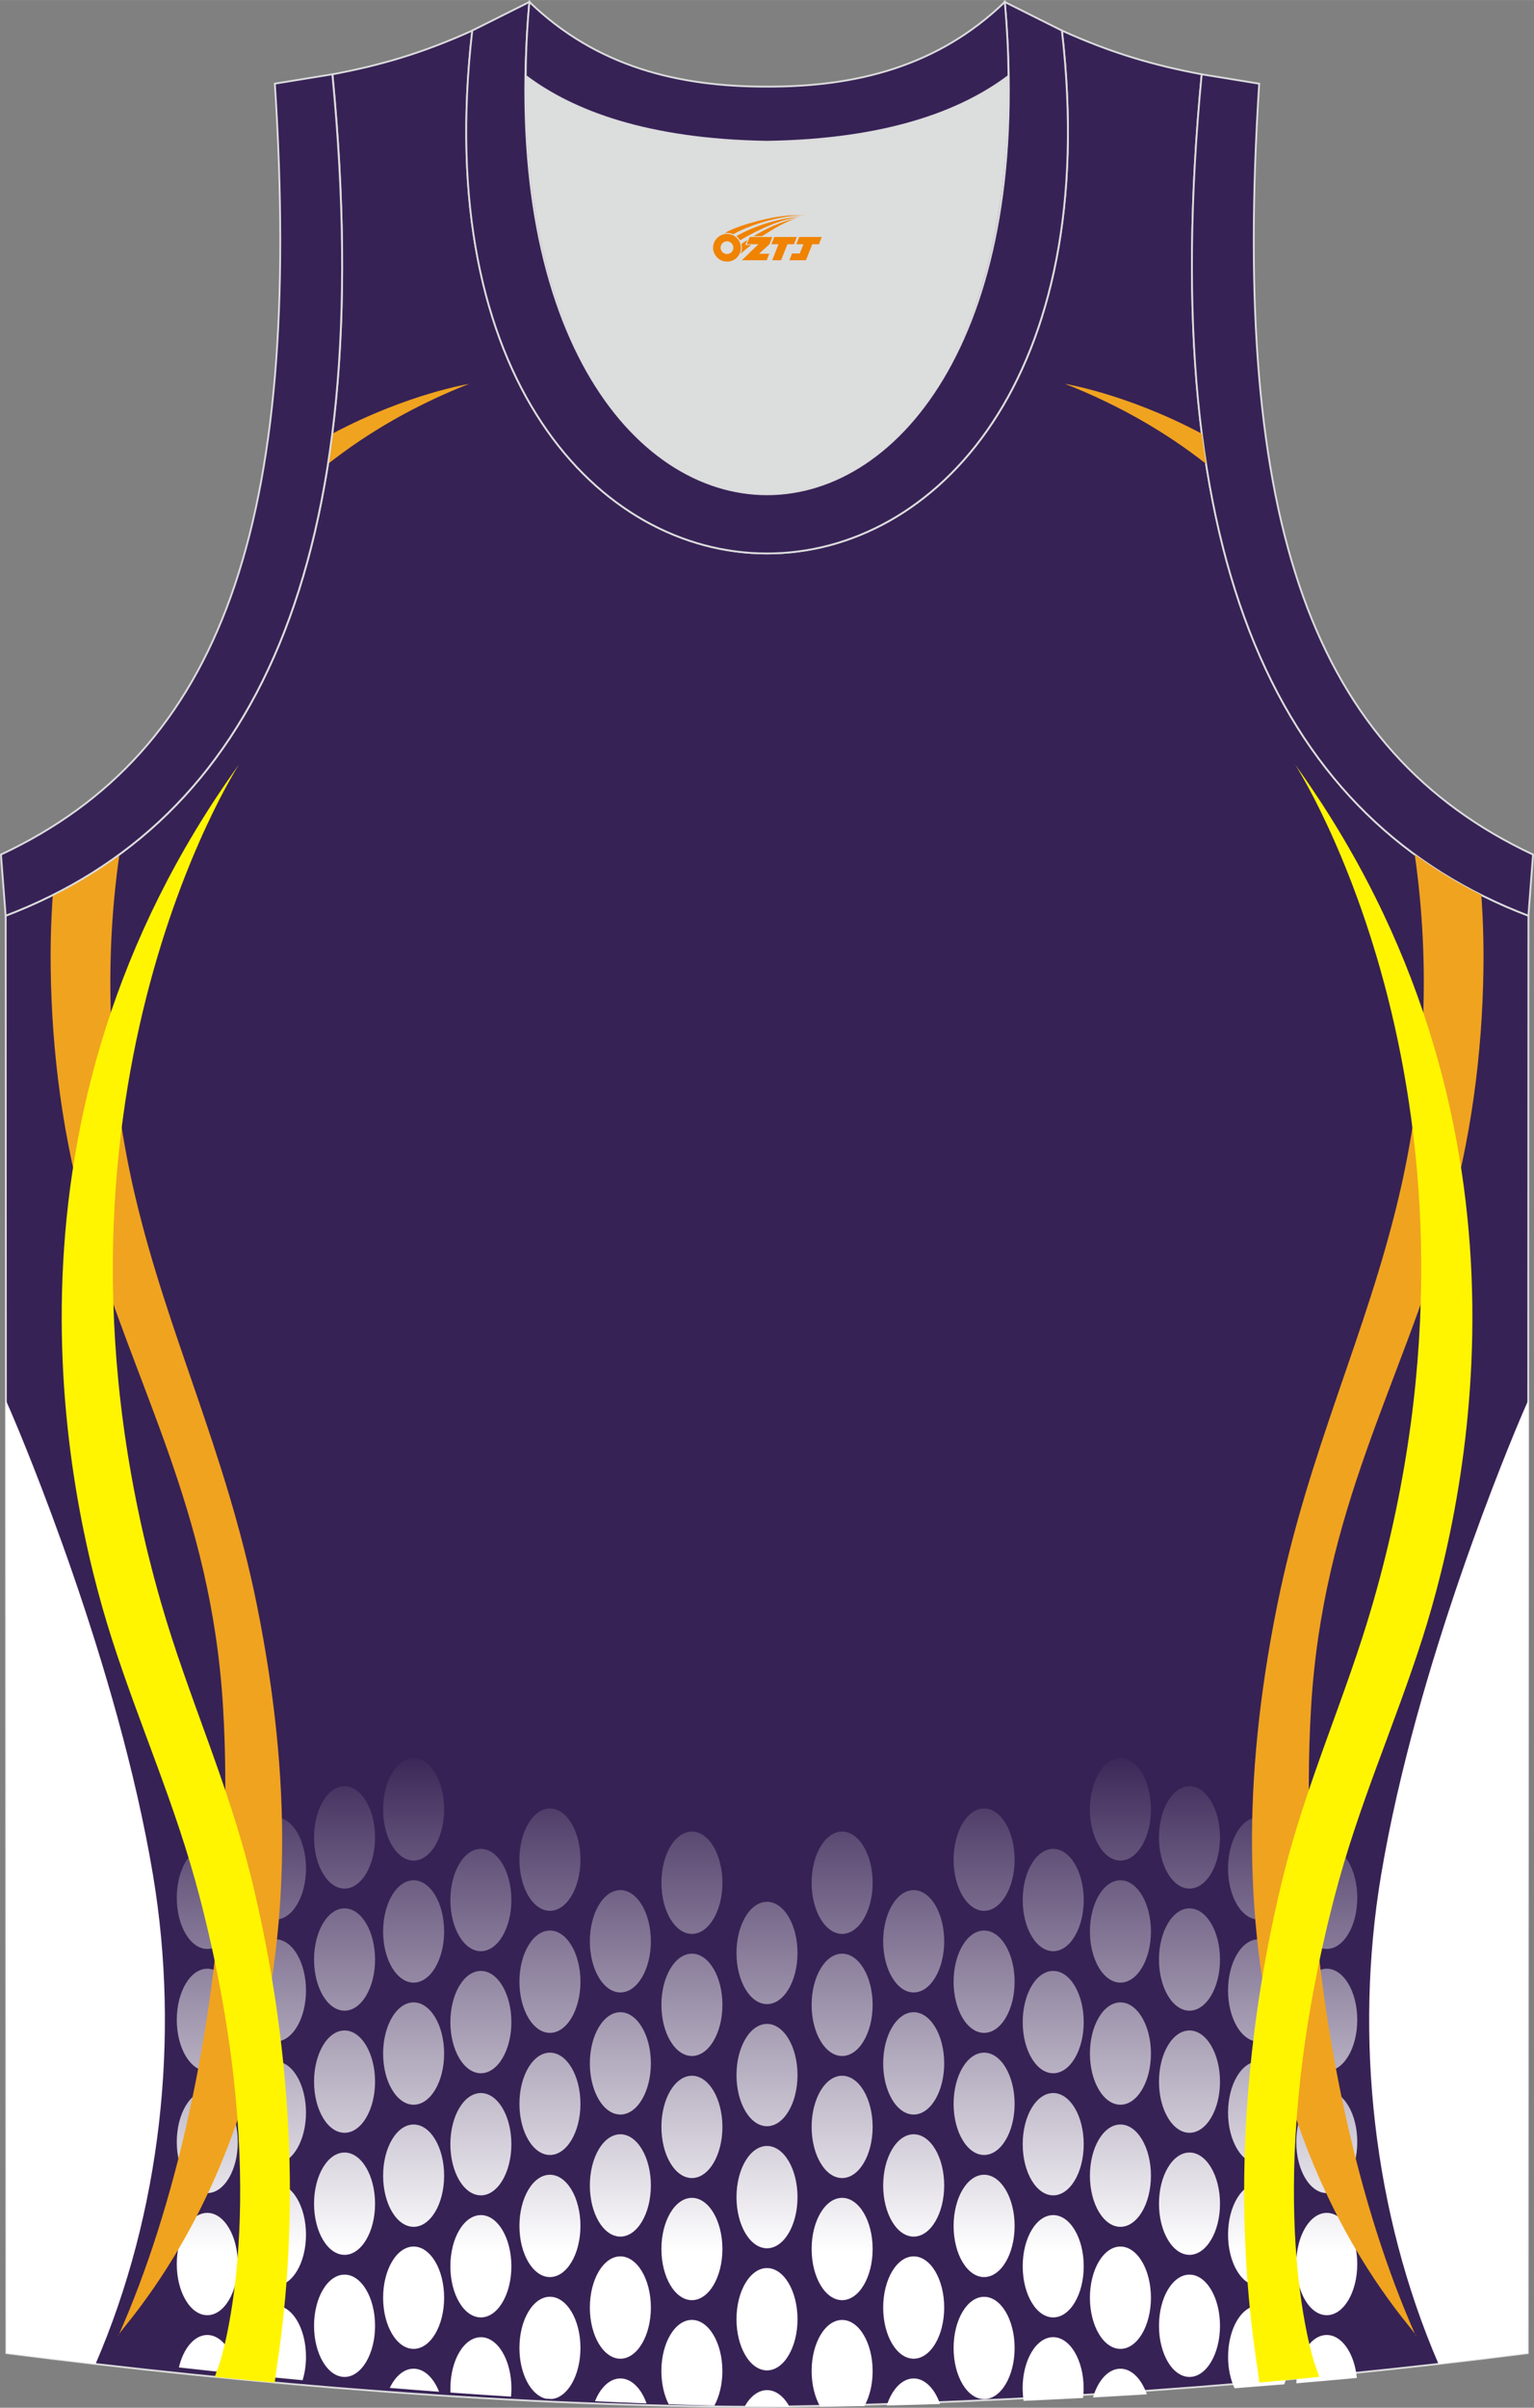
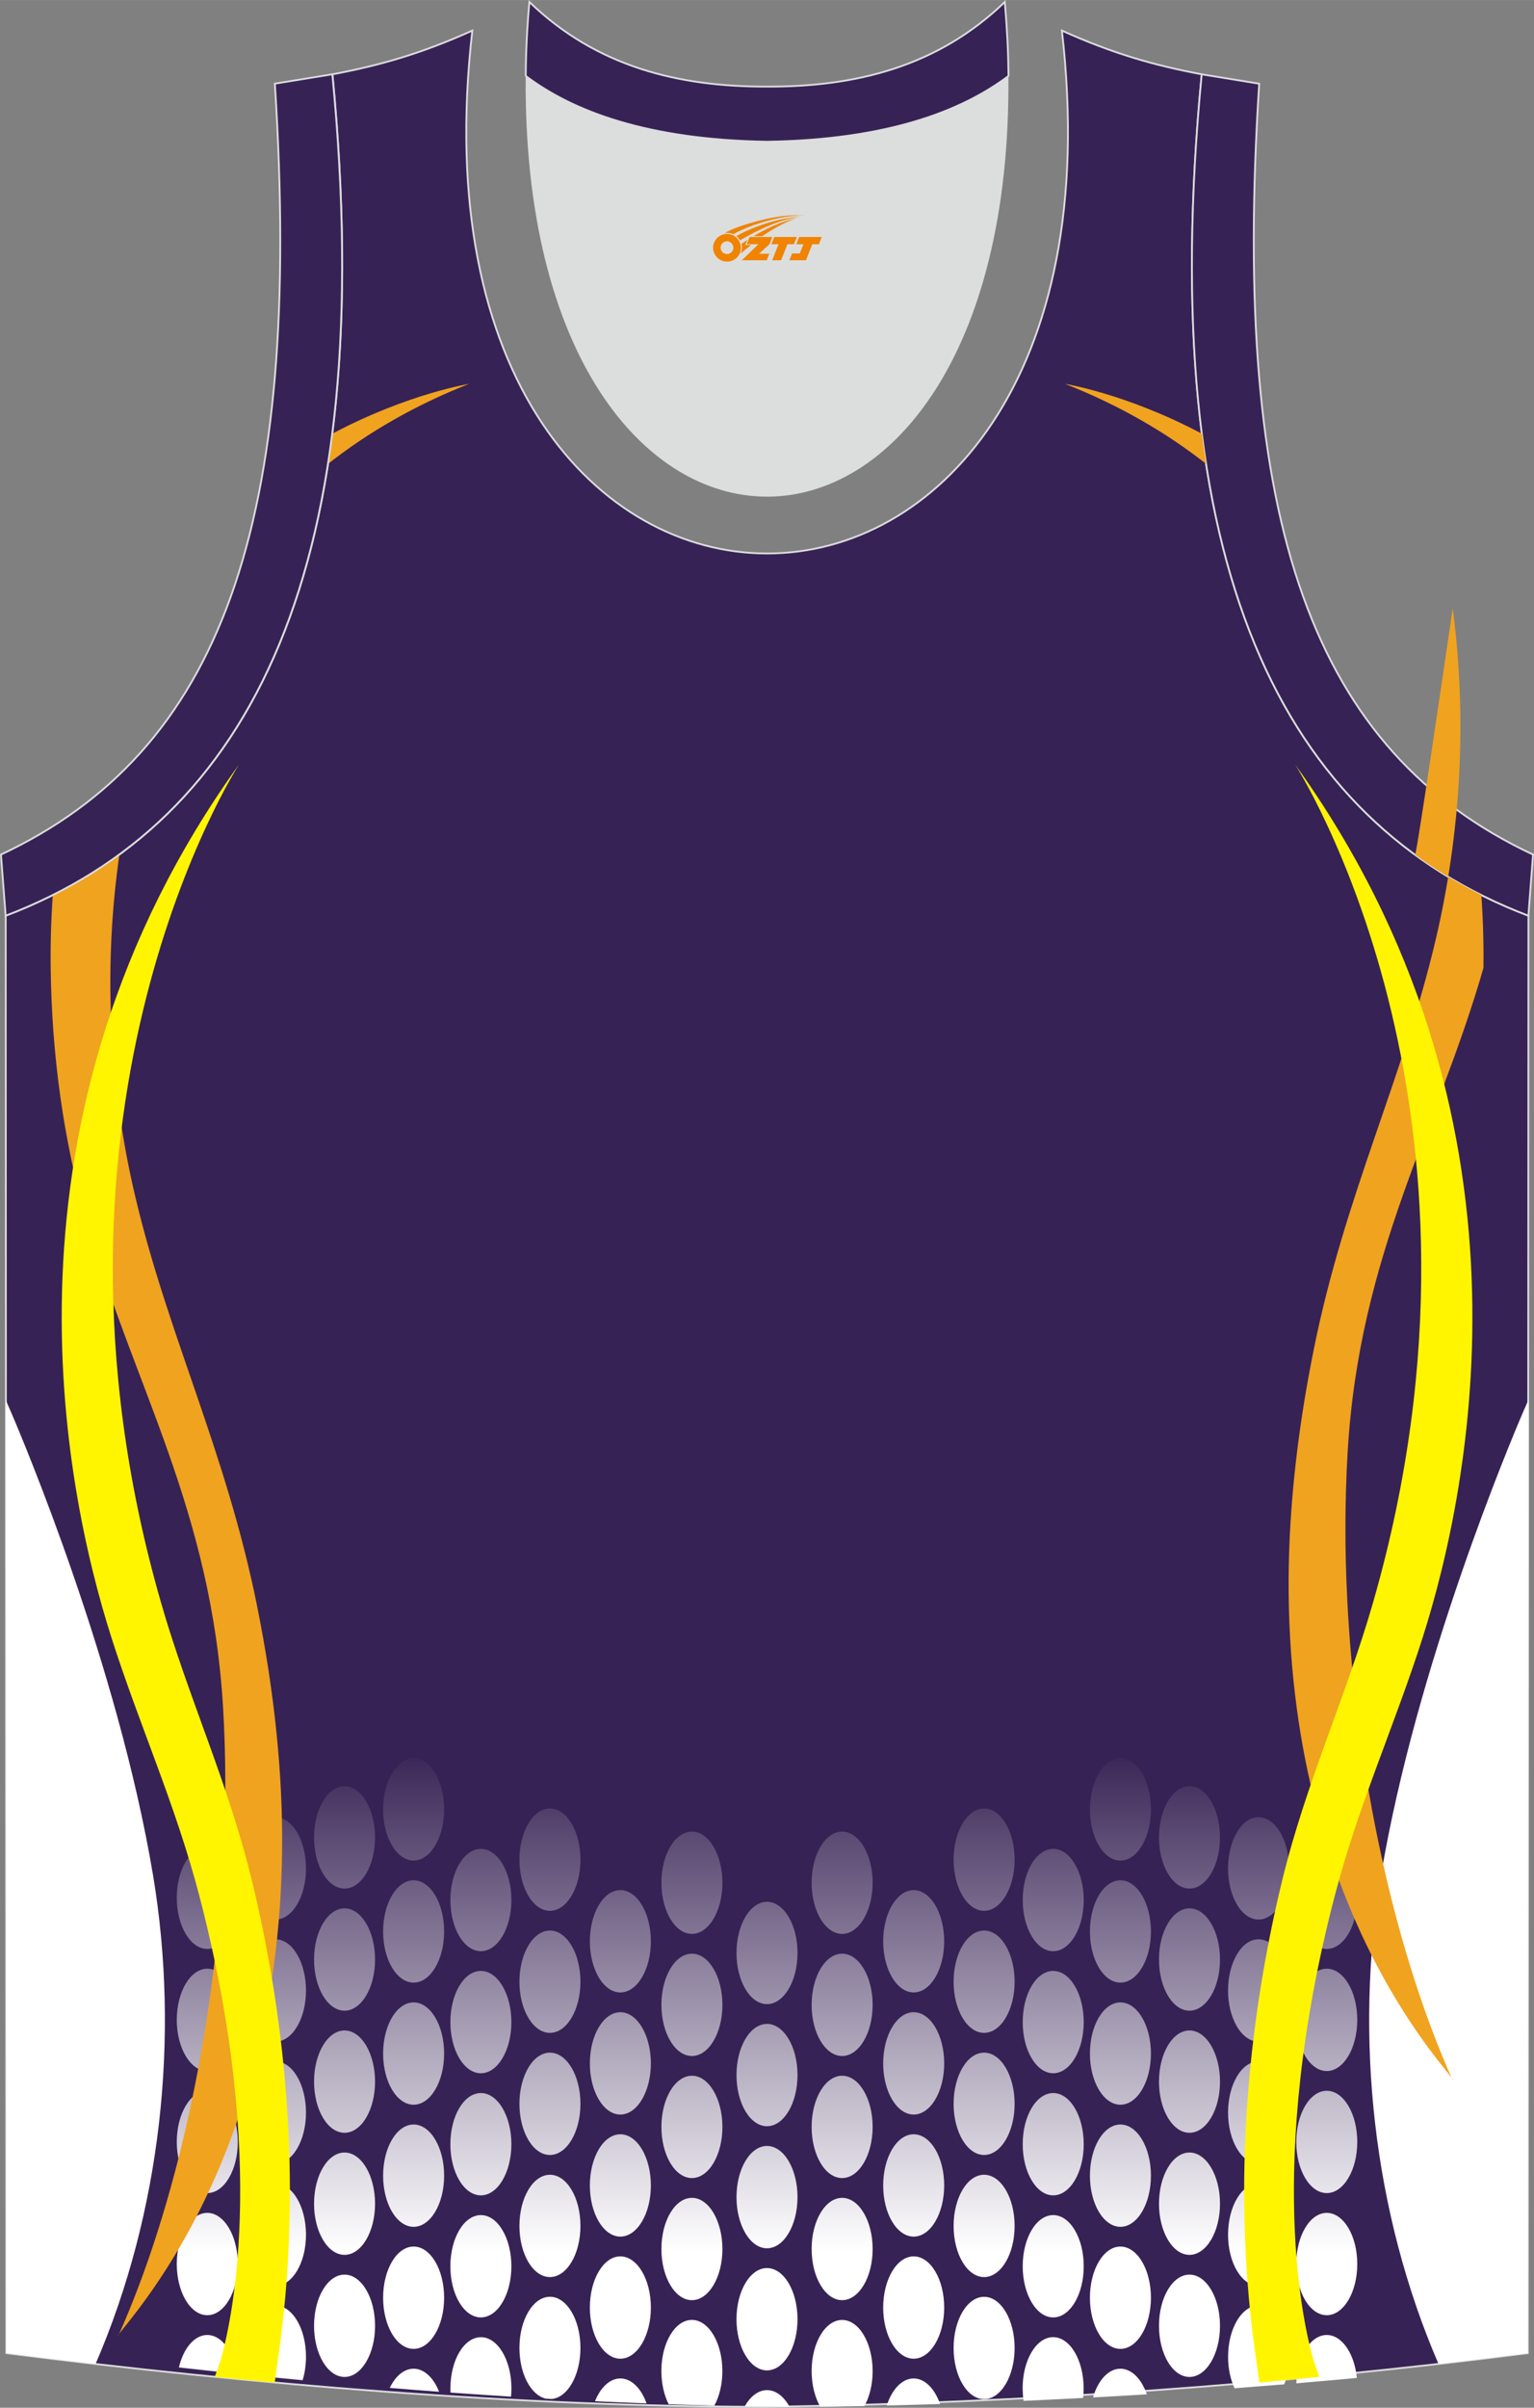
<svg xmlns="http://www.w3.org/2000/svg" version="1.1" id="图层_1" x="0px" y="0px" width="338.74px" height="531.5px" viewBox="0 0 338.94 531.8" enable-background="new 0 0 338.94 531.8" xml:space="preserve">
  <rect x="0" y="0" width="338.94" height="531.8" fill="#808080" stroke="none" />
  <g>
    <path fill="#372255" stroke="#DCDDDD" stroke-width="0.4" stroke-miterlimit="10" d="M169.51,531.6   c57.37-0.83,113.32-4.88,168.06-11.86l0.14-317.49c-54.53-20.78-82.65-77.24-72.18-185.84h0.02c-10.65-2-19.74-4.62-30.92-9.66   c17.79,153.99-148.06,153.99-130.27,0c-11.18,5.04-20.27,7.66-30.92,9.66h0.02c10.45,108.6-17.67,165.06-72.2,185.84L1.4,519.74   C55.69,526.66,114.8,531.6,169.51,531.6L169.51,531.6z M169.46,531.6h0.05H169.46z" />
    <linearGradient id="SVGID_1_" gradientUnits="userSpaceOnUse" x1="169.475" y1="2152.955" x2="169.475" y2="2265.235" gradientTransform="matrix(1 0 0 1 0 -1767.803)">
      <stop offset="0" style="stop-color:#372254" />
      <stop offset="1" style="stop-color:#FFFFFF" />
    </linearGradient>
    <path fill="url(#SVGID_1_)" d="M45.8,407.86c-3.72,0-6.74,5.06-6.74,11.3s3.02,11.3,6.74,11.3s6.74-5.06,6.74-11.3   C52.54,412.92,49.52,407.86,45.8,407.86L45.8,407.86z M181.25,531.6c3.25-0.05,6.5-0.1,9.74-0.17c1.13-2.02,1.82-4.74,1.82-7.72   c0-6.24-3.02-11.3-6.74-11.3s-6.74,5.06-6.74,11.3C179.34,526.78,180.07,529.56,181.25,531.6L181.25,531.6z M195.93,531.31   c3.93-0.1,7.86-0.2,11.78-0.33c-1.17-3.37-3.34-5.65-5.84-5.65C199.3,525.34,197.07,527.76,195.93,531.31L195.93,531.31z    M226.16,530.28c4.39-0.19,8.78-0.41,13.15-0.64c0.08-0.69,0.12-1.4,0.12-2.13c0-6.24-3.02-11.3-6.74-11.3s-6.74,5.06-6.74,11.3   C225.97,528.47,226.03,529.4,226.16,530.28L226.16,530.28z M241.5,529.53c3.97-0.21,7.94-0.45,11.9-0.69   c-1.17-3.38-3.35-5.66-5.84-5.66C244.91,523.17,242.59,525.76,241.5,529.53L241.5,529.53z M272.78,527.5   c3.67-0.28,7.33-0.57,10.98-0.87c0.67-1.76,1.07-3.85,1.07-6.1c0-6.24-3.02-11.3-6.74-11.3s-6.74,5.06-6.74,11.3   C271.34,523.16,271.88,525.58,272.78,527.5L272.78,527.5z M286.42,526.41c4.47-0.38,8.93-0.78,13.38-1.19   c-0.52-5.38-3.3-9.49-6.65-9.49C289.55,515.73,286.61,520.45,286.42,526.41L286.42,526.41z M39.53,522.9   c4.25,0.47,8.53,0.94,12.81,1.38c-0.73-4.91-3.38-8.55-6.54-8.55C42.95,515.73,40.51,518.7,39.53,522.9L39.53,522.9z M54.56,524.51   c4.09,0.42,8.19,0.82,12.3,1.21c0.48-1.55,0.75-3.32,0.75-5.19c0-6.24-3.02-11.3-6.74-11.3s-6.74,5.06-6.74,11.3   C54.13,521.93,54.28,523.27,54.56,524.51L54.56,524.51z M86.12,527.42c3.63,0.3,7.26,0.58,10.9,0.85   c-1.21-3.07-3.28-5.09-5.63-5.09C89.26,523.17,87.36,524.83,86.12,527.42L86.12,527.42z M99.54,528.45   c4.46,0.32,8.91,0.62,13.37,0.9c0.06-0.59,0.09-1.2,0.09-1.83c0-6.24-3.02-11.3-6.74-11.3s-6.74,5.06-6.74,11.3   C99.51,527.83,99.52,528.14,99.54,528.45L99.54,528.45z M120.64,529.8l1.29,0.07c3.52-0.36,6.32-5.27,6.32-11.28   c0-6.24-3.02-11.3-6.74-11.3s-6.74,5.06-6.74,11.3C114.77,524.34,117.33,529.08,120.64,529.8L120.64,529.8z M131.47,530.36   c3.81,0.18,7.6,0.34,11.39,0.48c-1.18-3.3-3.33-5.51-5.79-5.51C134.73,525.34,132.67,527.33,131.47,530.36L131.47,530.36z    M147.74,531.02c3.38,0.11,6.75,0.21,10.11,0.29c1.09-2.01,1.76-4.68,1.76-7.61c0-6.24-3.02-11.3-6.74-11.3s-6.74,5.06-6.74,11.3   C146.14,526.49,146.74,529.05,147.74,531.02L147.74,531.02z M164.58,531.45c3.3,0.06,6.59,0.1,9.86,0.12   c-1.23-2.25-3-3.66-4.96-3.66C167.55,527.91,165.81,529.27,164.58,531.45L164.58,531.45z M45.8,434.83c-3.72,0-6.74,5.06-6.74,11.3   s3.02,11.3,6.74,11.3s6.74-5.06,6.74-11.3C52.54,439.88,49.52,434.83,45.8,434.83L45.8,434.83z M45.8,461.79   c-3.72,0-6.74,5.06-6.74,11.3s3.02,11.3,6.74,11.3s6.74-5.06,6.74-11.3C52.54,466.85,49.52,461.79,45.8,461.79L45.8,461.79z    M45.8,488.76c-3.72,0-6.74,5.06-6.74,11.3s3.02,11.3,6.74,11.3s6.74-5.06,6.74-11.3C52.54,493.82,49.52,488.76,45.8,488.76   L45.8,488.76z M60.87,401.37c-3.72,0-6.74,5.06-6.74,11.3s3.02,11.3,6.74,11.3c3.72,0,6.74-5.06,6.74-11.3   C67.6,406.43,64.59,401.37,60.87,401.37L60.87,401.37z M60.87,428.33c-3.72,0-6.74,5.06-6.74,11.3s3.02,11.3,6.74,11.3   c3.72,0,6.74-5.06,6.74-11.3C67.6,433.39,64.59,428.33,60.87,428.33L60.87,428.33z M60.87,455.3c-3.72,0-6.74,5.06-6.74,11.3   s3.02,11.3,6.74,11.3c3.72,0,6.74-5.06,6.74-11.3C67.6,460.36,64.59,455.3,60.87,455.3L60.87,455.3z M60.87,482.27   c-3.72,0-6.74,5.06-6.74,11.3s3.02,11.3,6.74,11.3c3.72,0,6.74-5.06,6.74-11.3C67.6,487.33,64.59,482.27,60.87,482.27L60.87,482.27   z M76.13,394.53c-3.72,0-6.74,5.06-6.74,11.3s3.02,11.3,6.74,11.3s6.74-5.06,6.74-11.3C82.86,399.59,79.85,394.53,76.13,394.53   L76.13,394.53z M76.13,421.5c-3.72,0-6.74,5.06-6.74,11.3s3.02,11.3,6.74,11.3s6.74-5.06,6.74-11.3   C82.86,426.55,79.85,421.5,76.13,421.5L76.13,421.5z M76.13,448.47c-3.72,0-6.74,5.06-6.74,11.3s3.02,11.3,6.74,11.3   s6.74-5.06,6.74-11.3C82.86,453.52,79.85,448.47,76.13,448.47L76.13,448.47z M76.13,475.43c-3.72,0-6.74,5.06-6.74,11.3   s3.02,11.3,6.74,11.3s6.74-5.06,6.74-11.3C82.86,480.49,79.85,475.43,76.13,475.43L76.13,475.43z M76.13,502.4   c-3.72,0-6.74,5.06-6.74,11.3c0,6.24,3.02,11.3,6.74,11.3s6.74-5.06,6.74-11.3C82.86,507.46,79.85,502.4,76.13,502.4L76.13,502.4z    M91.39,388.34c-3.72,0-6.74,5.06-6.74,11.3s3.02,11.3,6.74,11.3s6.74-5.06,6.74-11.3S95.11,388.34,91.39,388.34L91.39,388.34z    M91.39,415.3c-3.72,0-6.74,5.06-6.74,11.3s3.02,11.3,6.74,11.3s6.74-5.06,6.74-11.3S95.11,415.3,91.39,415.3L91.39,415.3z    M91.39,442.27c-3.72,0-6.74,5.06-6.74,11.3s3.02,11.3,6.74,11.3s6.74-5.06,6.74-11.3S95.11,442.27,91.39,442.27L91.39,442.27z    M91.39,469.24c-3.72,0-6.74,5.06-6.74,11.3s3.02,11.3,6.74,11.3s6.74-5.06,6.74-11.3S95.11,469.24,91.39,469.24L91.39,469.24z    M91.39,496.2c-3.72,0-6.74,5.06-6.74,11.3s3.02,11.3,6.74,11.3s6.74-5.06,6.74-11.3S95.11,496.2,91.39,496.2L91.39,496.2z    M106.25,408.36c-3.72,0-6.74,5.06-6.74,11.3s3.02,11.3,6.74,11.3s6.74-5.06,6.74-11.3C112.99,413.41,109.97,408.36,106.25,408.36   L106.25,408.36z M106.25,435.32c-3.72,0-6.74,5.06-6.74,11.3s3.02,11.3,6.74,11.3s6.74-5.06,6.74-11.3S109.97,435.32,106.25,435.32   L106.25,435.32z M106.25,462.29c-3.72,0-6.74,5.06-6.74,11.3s3.02,11.3,6.74,11.3s6.74-5.06,6.74-11.3S109.97,462.29,106.25,462.29   L106.25,462.29z M106.25,489.25c-3.72,0-6.74,5.06-6.74,11.3s3.02,11.3,6.74,11.3s6.74-5.06,6.74-11.3S109.97,489.25,106.25,489.25   L106.25,489.25z M121.51,399.44c-3.72,0-6.74,5.06-6.74,11.3s3.02,11.3,6.74,11.3s6.74-5.06,6.74-11.3   C128.25,404.49,125.23,399.44,121.51,399.44L121.51,399.44z M121.51,426.4c-3.72,0-6.74,5.06-6.74,11.3s3.02,11.3,6.74,11.3   s6.74-5.06,6.74-11.3S125.23,426.4,121.51,426.4L121.51,426.4z M121.51,453.37c-3.72,0-6.74,5.06-6.74,11.3s3.02,11.3,6.74,11.3   s6.74-5.06,6.74-11.3S125.23,453.37,121.51,453.37L121.51,453.37z M121.51,480.34c-3.72,0-6.74,5.06-6.74,11.3s3.02,11.3,6.74,11.3   s6.74-5.06,6.74-11.3C128.25,485.39,125.23,480.34,121.51,480.34L121.51,480.34z M137.07,417.47c-3.72,0-6.74,5.06-6.74,11.3   s3.02,11.3,6.74,11.3s6.74-5.06,6.74-11.3S140.79,417.47,137.07,417.47L137.07,417.47z M137.07,444.44c-3.72,0-6.74,5.06-6.74,11.3   s3.02,11.3,6.74,11.3s6.74-5.06,6.74-11.3S140.79,444.44,137.07,444.44L137.07,444.44z M137.07,471.4c-3.72,0-6.74,5.06-6.74,11.3   s3.02,11.3,6.74,11.3s6.74-5.06,6.74-11.3S140.79,471.4,137.07,471.4L137.07,471.4z M137.07,498.37c-3.72,0-6.74,5.06-6.74,11.3   s3.02,11.3,6.74,11.3s6.74-5.06,6.74-11.3C143.81,503.43,140.79,498.37,137.07,498.37L137.07,498.37z M152.88,404.54   c-3.72,0-6.74,5.06-6.74,11.3s3.02,11.3,6.74,11.3s6.74-5.06,6.74-11.3C159.61,409.6,156.6,404.54,152.88,404.54L152.88,404.54z    M152.88,431.51c-3.72,0-6.74,5.06-6.74,11.3s3.02,11.3,6.74,11.3s6.74-5.06,6.74-11.3C159.61,436.56,156.6,431.51,152.88,431.51   L152.88,431.51z M152.88,458.47c-3.72,0-6.74,5.06-6.74,11.3s3.02,11.3,6.74,11.3s6.74-5.06,6.74-11.3   C159.61,463.53,156.6,458.47,152.88,458.47L152.88,458.47z M152.88,485.44c-3.72,0-6.74,5.06-6.74,11.3s3.02,11.3,6.74,11.3   s6.74-5.06,6.74-11.3C159.61,490.5,156.6,485.44,152.88,485.44L152.88,485.44z M293.15,407.86c3.72,0,6.74,5.06,6.74,11.3   s-3.02,11.3-6.74,11.3s-6.74-5.06-6.74-11.3C286.41,412.92,289.43,407.86,293.15,407.86L293.15,407.86z M293.15,434.83   c3.72,0,6.74,5.06,6.74,11.3s-3.02,11.3-6.74,11.3s-6.74-5.06-6.74-11.3C286.41,439.88,289.43,434.83,293.15,434.83L293.15,434.83z    M293.15,461.79c3.72,0,6.74,5.06,6.74,11.3s-3.02,11.3-6.74,11.3s-6.74-5.06-6.74-11.3S289.43,461.79,293.15,461.79L293.15,461.79   z M293.15,488.76c3.72,0,6.74,5.06,6.74,11.3s-3.02,11.3-6.74,11.3s-6.74-5.06-6.74-11.3S289.43,488.76,293.15,488.76   L293.15,488.76z M278.08,401.37c3.72,0,6.74,5.06,6.74,11.3s-3.02,11.3-6.74,11.3s-6.74-5.06-6.74-11.3   S274.36,401.37,278.08,401.37L278.08,401.37z M278.08,428.33c3.72,0,6.74,5.06,6.74,11.3s-3.02,11.3-6.74,11.3   s-6.74-5.06-6.74-11.3C271.34,433.39,274.36,428.33,278.08,428.33L278.08,428.33z M278.08,455.3c3.72,0,6.74,5.06,6.74,11.3   s-3.02,11.3-6.74,11.3s-6.74-5.06-6.74-11.3S274.36,455.3,278.08,455.3L278.08,455.3z M278.08,482.27c3.72,0,6.74,5.06,6.74,11.3   s-3.02,11.3-6.74,11.3s-6.74-5.06-6.74-11.3S274.36,482.27,278.08,482.27L278.08,482.27z M262.82,394.53   c3.72,0,6.74,5.06,6.74,11.3s-3.02,11.3-6.74,11.3s-6.74-5.06-6.74-11.3S259.1,394.53,262.82,394.53L262.82,394.53z M262.82,421.5   c3.72,0,6.74,5.06,6.74,11.3s-3.02,11.3-6.74,11.3s-6.74-5.06-6.74-11.3C256.08,426.55,259.1,421.5,262.82,421.5L262.82,421.5z    M262.82,448.47c3.72,0,6.74,5.06,6.74,11.3s-3.02,11.3-6.74,11.3s-6.74-5.06-6.74-11.3C256.08,453.52,259.1,448.47,262.82,448.47   L262.82,448.47z M262.82,475.43c3.72,0,6.74,5.06,6.74,11.3s-3.02,11.3-6.74,11.3s-6.74-5.06-6.74-11.3S259.1,475.43,262.82,475.43   L262.82,475.43z M262.82,502.4c3.72,0,6.74,5.06,6.74,11.3c0,6.24-3.02,11.3-6.74,11.3s-6.74-5.06-6.74-11.3   S259.1,502.4,262.82,502.4L262.82,502.4z M247.56,388.34c3.72,0,6.74,5.06,6.74,11.3s-3.02,11.3-6.74,11.3s-6.74-5.06-6.74-11.3   S243.84,388.34,247.56,388.34L247.56,388.34z M247.56,415.3c3.72,0,6.74,5.06,6.74,11.3s-3.02,11.3-6.74,11.3s-6.74-5.06-6.74-11.3   S243.84,415.3,247.56,415.3L247.56,415.3z M247.56,442.27c3.72,0,6.74,5.06,6.74,11.3s-3.02,11.3-6.74,11.3s-6.74-5.06-6.74-11.3   S243.84,442.27,247.56,442.27L247.56,442.27z M247.56,469.24c3.72,0,6.74,5.06,6.74,11.3s-3.02,11.3-6.74,11.3   s-6.74-5.06-6.74-11.3S243.84,469.24,247.56,469.24L247.56,469.24z M247.56,496.2c3.72,0,6.74,5.06,6.74,11.3s-3.02,11.3-6.74,11.3   s-6.74-5.06-6.74-11.3S243.84,496.2,247.56,496.2L247.56,496.2z M232.71,408.36c3.72,0,6.74,5.06,6.74,11.3s-3.02,11.3-6.74,11.3   s-6.74-5.06-6.74-11.3C225.97,413.41,228.97,408.36,232.71,408.36L232.71,408.36z M232.71,435.32c3.72,0,6.74,5.06,6.74,11.3   s-3.02,11.3-6.74,11.3s-6.74-5.06-6.74-11.3S228.97,435.32,232.71,435.32L232.71,435.32z M232.71,462.29   c3.72,0,6.74,5.06,6.74,11.3s-3.02,11.3-6.74,11.3s-6.74-5.06-6.74-11.3S228.97,462.29,232.71,462.29L232.71,462.29z    M232.71,489.25c3.72,0,6.74,5.06,6.74,11.3s-3.02,11.3-6.74,11.3s-6.74-5.06-6.74-11.3S228.97,489.25,232.71,489.25L232.71,489.25   z M217.44,399.44c3.72,0,6.74,5.06,6.74,11.3s-3.02,11.3-6.74,11.3s-6.74-5.06-6.74-11.3   C210.71,404.49,213.72,399.44,217.44,399.44L217.44,399.44z M217.44,426.4c3.72,0,6.74,5.06,6.74,11.3s-3.02,11.3-6.74,11.3   s-6.74-5.06-6.74-11.3S213.72,426.4,217.44,426.4L217.44,426.4z M217.44,453.37c3.72,0,6.74,5.06,6.74,11.3s-3.02,11.3-6.74,11.3   s-6.74-5.06-6.74-11.3S213.72,453.37,217.44,453.37L217.44,453.37z M217.44,480.34c3.72,0,6.74,5.06,6.74,11.3   s-3.02,11.3-6.74,11.3s-6.74-5.06-6.74-11.3C210.71,485.39,213.72,480.34,217.44,480.34L217.44,480.34z M217.44,507.3   c3.72,0,6.74,5.06,6.74,11.3s-3.02,11.3-6.74,11.3s-6.74-5.06-6.74-11.3S213.72,507.3,217.44,507.3L217.44,507.3z M201.88,417.47   c3.72,0,6.74,5.06,6.74,11.3s-3.02,11.3-6.74,11.3s-6.74-5.06-6.74-11.3S198.16,417.47,201.88,417.47L201.88,417.47z    M201.88,444.44c3.72,0,6.74,5.06,6.74,11.3s-3.02,11.3-6.74,11.3s-6.74-5.06-6.74-11.3S198.16,444.44,201.88,444.44L201.88,444.44   z M201.88,471.4c3.72,0,6.74,5.06,6.74,11.3s-3.02,11.3-6.74,11.3s-6.74-5.06-6.74-11.3S198.16,471.4,201.88,471.4L201.88,471.4z    M201.88,498.37c3.72,0,6.74,5.06,6.74,11.3s-3.02,11.3-6.74,11.3s-6.74-5.06-6.74-11.3C195.15,503.43,198.16,498.37,201.88,498.37   L201.88,498.37z M186.07,404.54c3.72,0,6.74,5.06,6.74,11.3s-3.02,11.3-6.74,11.3s-6.74-5.06-6.74-11.3   S182.35,404.54,186.07,404.54L186.07,404.54z M186.07,431.51c3.72,0,6.74,5.06,6.74,11.3s-3.02,11.3-6.74,11.3   s-6.74-5.06-6.74-11.3C179.34,436.56,182.35,431.51,186.07,431.51L186.07,431.51z M186.07,458.47c3.72,0,6.74,5.06,6.74,11.3   s-3.02,11.3-6.74,11.3s-6.74-5.06-6.74-11.3S182.35,458.47,186.07,458.47L186.07,458.47z M186.07,485.44   c3.72,0,6.74,5.06,6.74,11.3s-3.02,11.3-6.74,11.3s-6.74-5.06-6.74-11.3S182.35,485.44,186.07,485.44L186.07,485.44z    M169.47,420.05c3.72,0,6.74,5.06,6.74,11.3s-3.02,11.3-6.74,11.3s-6.74-5.06-6.74-11.3S165.75,420.05,169.47,420.05L169.47,420.05   z M169.47,447.02c3.72,0,6.74,5.06,6.74,11.3s-3.02,11.3-6.74,11.3s-6.74-5.06-6.74-11.3   C162.73,452.07,165.75,447.02,169.47,447.02L169.47,447.02z M169.47,473.98c3.72,0,6.74,5.06,6.74,11.3s-3.02,11.3-6.74,11.3   s-6.74-5.06-6.74-11.3S165.75,473.98,169.47,473.98L169.47,473.98z M169.47,500.95c3.72,0,6.74,5.06,6.74,11.3   s-3.02,11.3-6.74,11.3s-6.74-5.06-6.74-11.3S165.75,500.95,169.47,500.95z" />
    <path fill="#FFFFFF" d="M1.31,309.31L1.4,519.74c6.51,0.83,13.08,1.63,19.71,2.4c14.45-33.44,18.67-72.2,12.71-107.92   c-7.77-46.5-28.77-96.25-31.3-102.13C2.41,311.83,1.73,310.26,1.31,309.31z" />
    <path fill="#F0A31F" d="M73.42,95.79c-0.29,2.26-0.6,4.47-0.94,6.66c8.82-6.93,19.14-12.94,31.18-17.68   C104.05,84.74,90.37,86.79,73.42,95.79L73.42,95.79z M26.39,188.71c-4.62,3.38-9.53,6.37-14.72,8.97   c-0.37,5.14-0.54,10.5-0.47,16.1c0.23,19.15,2.79,38.08,8.09,56.56c10.25,35.72,27.4,63,30,106.82   c0.63,10.66,0.65,21.51,0.11,32.33c-1.92,38.85-10.56,78.05-23.28,106.47c-1.15-0.4,35.55-34.84,36.21-107.6   c0.15-16.04-1.55-33.97-5.58-53.9c-6.85-33.93-19.62-59.44-26.88-90.24c-5.64-23.94-7-48.95-3.79-73.3   C26.18,190.19,26.28,189.45,26.39,188.71z" />
    <path fill="#DCDDDD" d="M169.48,31.31c26.45-0.42,42.92-6.7,53.28-14.49c0.02-0.06,0.03-0.12,0.05-0.18   c1.14,124.07-107.81,124.07-106.66,0c0.02,0.06,0.03,0.12,0.05,0.18C126.57,24.61,143.03,30.89,169.48,31.31z" />
    <path fill="#372256" stroke="#DCDDDD" stroke-width="0.4" stroke-miterlimit="10" d="M1.25,202.25   C55.77,181.47,83.9,125.01,73.43,16.4l-12.7,2.07C67.02,116.14,48.71,166,0.21,188.75L1.25,202.25z" />
-     <path fill="#372256" stroke="#DCDDDD" stroke-width="0.4" stroke-miterlimit="10" d="M116.97,0.43   C104,145.41,234.98,145.41,222,0.43l12.62,6.31c17.79,154-148.06,153.99-130.27,0L116.97,0.43z" />
    <path fill="#372256" stroke="#DCDDDD" stroke-width="0.4" stroke-miterlimit="10" d="M116.97,0.43   c14.82,14.3,32.92,18.74,52.52,18.7c19.6,0.05,37.7-4.4,52.52-18.7c0.5,5.62,0.77,11.01,0.82,16.19c-0.02,0.06-0.03,0.13-0.05,0.19   c-10.37,7.79-26.83,14.07-53.28,14.49c-26.45-0.42-42.92-6.7-53.28-14.49c-0.02-0.06-0.03-0.13-0.05-0.19   C116.19,11.45,116.46,6.06,116.97,0.43z" />
    <path fill="#372256" stroke="#DCDDDD" stroke-width="0.4" stroke-miterlimit="10" d="M337.7,202.25   c-54.53-20.78-82.65-77.24-72.18-185.84l12.7,2.07c-6.3,97.67,12.01,147.52,60.51,170.27L337.7,202.25z" />
    <path fill="#FFF500" d="M47.45,524.98c4.41,0.44,8.83,0.86,13.25,1.26l0.44-3.22c6.45-42.12,1.1-80.54-5.45-107.52   c-5.29-21.83-14.03-40.4-20.11-61.52C3.96,244.09,52.82,168.83,52.82,168.83c-55.89,77.65-38.74,159.84-28.18,192.92   c6.21,19.45,14.16,36.82,19.47,57.23c15.48,59.51,6.65,95.48,4.56,102.55C48.55,521.93,48.01,523.45,47.45,524.98z" />
    <path fill="#FFFFFF" d="M337.65,309.31l-0.09,210.43c-6.51,0.83-13.08,1.63-19.71,2.4c-14.45-33.44-18.68-72.2-12.71-107.92   c7.77-46.5,28.77-96.25,31.3-102.13C336.56,311.83,337.24,310.26,337.65,309.31z" />
-     <path fill="#F0A31F" d="M265.55,95.79c0.29,2.26,0.6,4.47,0.94,6.66c-8.82-6.93-19.14-12.94-31.18-17.68   C234.92,84.74,248.6,86.79,265.55,95.79L265.55,95.79z M312.58,188.71c4.62,3.38,9.53,6.37,14.72,8.97   c0.37,5.14,0.54,10.5,0.47,16.1c-0.23,19.15-2.79,38.08-8.09,56.56c-10.25,35.72-27.39,63-30,106.82   c-0.63,10.66-0.65,21.51-0.11,32.33c1.92,38.85,10.56,78.05,23.28,106.47c1.15-0.4-35.55-34.84-36.21-107.6   c-0.15-16.04,1.55-33.97,5.58-53.9c6.85-33.93,19.62-59.44,26.88-90.24c5.64-23.94,7-48.95,3.79-73.3   C312.78,190.19,312.68,189.45,312.58,188.71z" />
+     <path fill="#F0A31F" d="M265.55,95.79c0.29,2.26,0.6,4.47,0.94,6.66c-8.82-6.93-19.14-12.94-31.18-17.68   C234.92,84.74,248.6,86.79,265.55,95.79L265.55,95.79z M312.58,188.71c4.62,3.38,9.53,6.37,14.72,8.97   c0.37,5.14,0.54,10.5,0.47,16.1c-10.25,35.72-27.39,63-30,106.82   c-0.63,10.66-0.65,21.51-0.11,32.33c1.92,38.85,10.56,78.05,23.28,106.47c1.15-0.4-35.55-34.84-36.21-107.6   c-0.15-16.04,1.55-33.97,5.58-53.9c6.85-33.93,19.62-59.44,26.88-90.24c5.64-23.94,7-48.95,3.79-73.3   C312.78,190.19,312.68,189.45,312.58,188.71z" />
    <path fill="#FFF500" d="M291.51,524.98c-4.41,0.44-8.83,0.86-13.26,1.26l-0.44-3.22c-6.45-42.12-1.1-80.54,5.45-107.52   c5.29-21.83,14.03-40.4,20.11-61.52c31.63-109.9-17.23-185.15-17.23-185.15c55.89,77.65,38.74,159.84,28.18,192.92   c-6.21,19.45-14.16,36.82-19.47,57.23c-15.48,59.51-6.65,95.48-4.56,102.55C290.42,521.93,290.96,523.45,291.51,524.98z" />
  </g>
  <g id="图层_x0020_1">
    <path fill="#F08300" d="M157.74,55.74c0.416,1.136,1.472,1.984,2.752,2.032c0.144,0,0.304,0,0.448-0.016h0.016   c0.016,0,0.064,0,0.128-0.016c0.032,0,0.048-0.016,0.08-0.016c0.064-0.016,0.144-0.032,0.224-0.048c0.016,0,0.016,0,0.032,0   c0.192-0.048,0.4-0.112,0.576-0.208c0.192-0.096,0.4-0.224,0.608-0.384c0.672-0.56,1.104-1.408,1.104-2.352   c0-0.224-0.032-0.448-0.08-0.672l0,0C163.58,53.86,163.53,53.69,163.45,53.51C162.98,52.42,161.9,51.66,160.63,51.66C158.94,51.66,157.56,53.03,157.56,54.73C157.56,55.08,157.62,55.42,157.74,55.74L157.74,55.74L157.74,55.74z M162.04,54.76L162.04,54.76C162.01,55.54,161.35,56.14,160.57,56.1C159.78,56.07,159.19,55.42,159.22,54.63c0.032-0.784,0.688-1.376,1.472-1.344   C161.46,53.32,162.07,53.99,162.04,54.76L162.04,54.76z" />
    <polygon fill="#F08300" points="176.07,52.34 ,175.43,53.93 ,173.99,53.93 ,172.57,57.48 ,170.62,57.48 ,172.02,53.93 ,170.44,53.93    ,171.08,52.34" />
    <path fill="#F08300" d="M178.04,47.61c-1.008-0.096-3.024-0.144-5.056,0.112c-2.416,0.304-5.152,0.912-7.616,1.664   C163.32,49.99,161.45,50.71,160.1,51.48C160.3,51.45,160.49,51.43,160.68,51.43c0.48,0,0.944,0.112,1.36,0.288   C166.14,49.4,173.34,47.35,178.04,47.61L178.04,47.61L178.04,47.61z" />
    <path fill="#F08300" d="M163.51,53.08c4-2.368,8.88-4.672,13.488-5.248c-4.608,0.288-10.224,2-14.288,4.304   C163.03,52.39,163.3,52.71,163.51,53.08C163.51,53.08,163.51,53.08,163.51,53.08z" />
    <polygon fill="#F08300" points="181.56,52.34 ,180.94,53.93 ,179.48,53.93 ,178.07,57.48 ,177.61,57.48 ,176.1,57.48 ,174.41,57.48    ,175,55.98 ,176.71,55.98 ,177.53,53.93 ,175.94,53.93 ,176.58,52.34" />
    <polygon fill="#F08300" points="170.65,52.34 ,170.01,53.93 ,167.72,56.04 ,169.98,56.04 ,169.4,57.48 ,163.91,57.48 ,167.58,53.93    ,165,53.93 ,165.64,52.34" />
    <path fill="#F08300" d="M175.93,48.2c-3.376,0.752-6.464,2.192-9.424,3.952h1.888C170.82,50.58,173.16,49.15,175.93,48.2z    M165.13,53.02C164.5,53.4,164.44,53.45,163.83,53.86c0.064,0.256,0.112,0.544,0.112,0.816c0,0.496-0.112,0.976-0.32,1.392   c0.176-0.16,0.32-0.304,0.432-0.4c0.272-0.24,0.768-0.64,1.6-1.296l0.32-0.256H164.65l0,0L165.13,53.02L165.13,53.02L165.13,53.02z" />
  </g>
</svg>